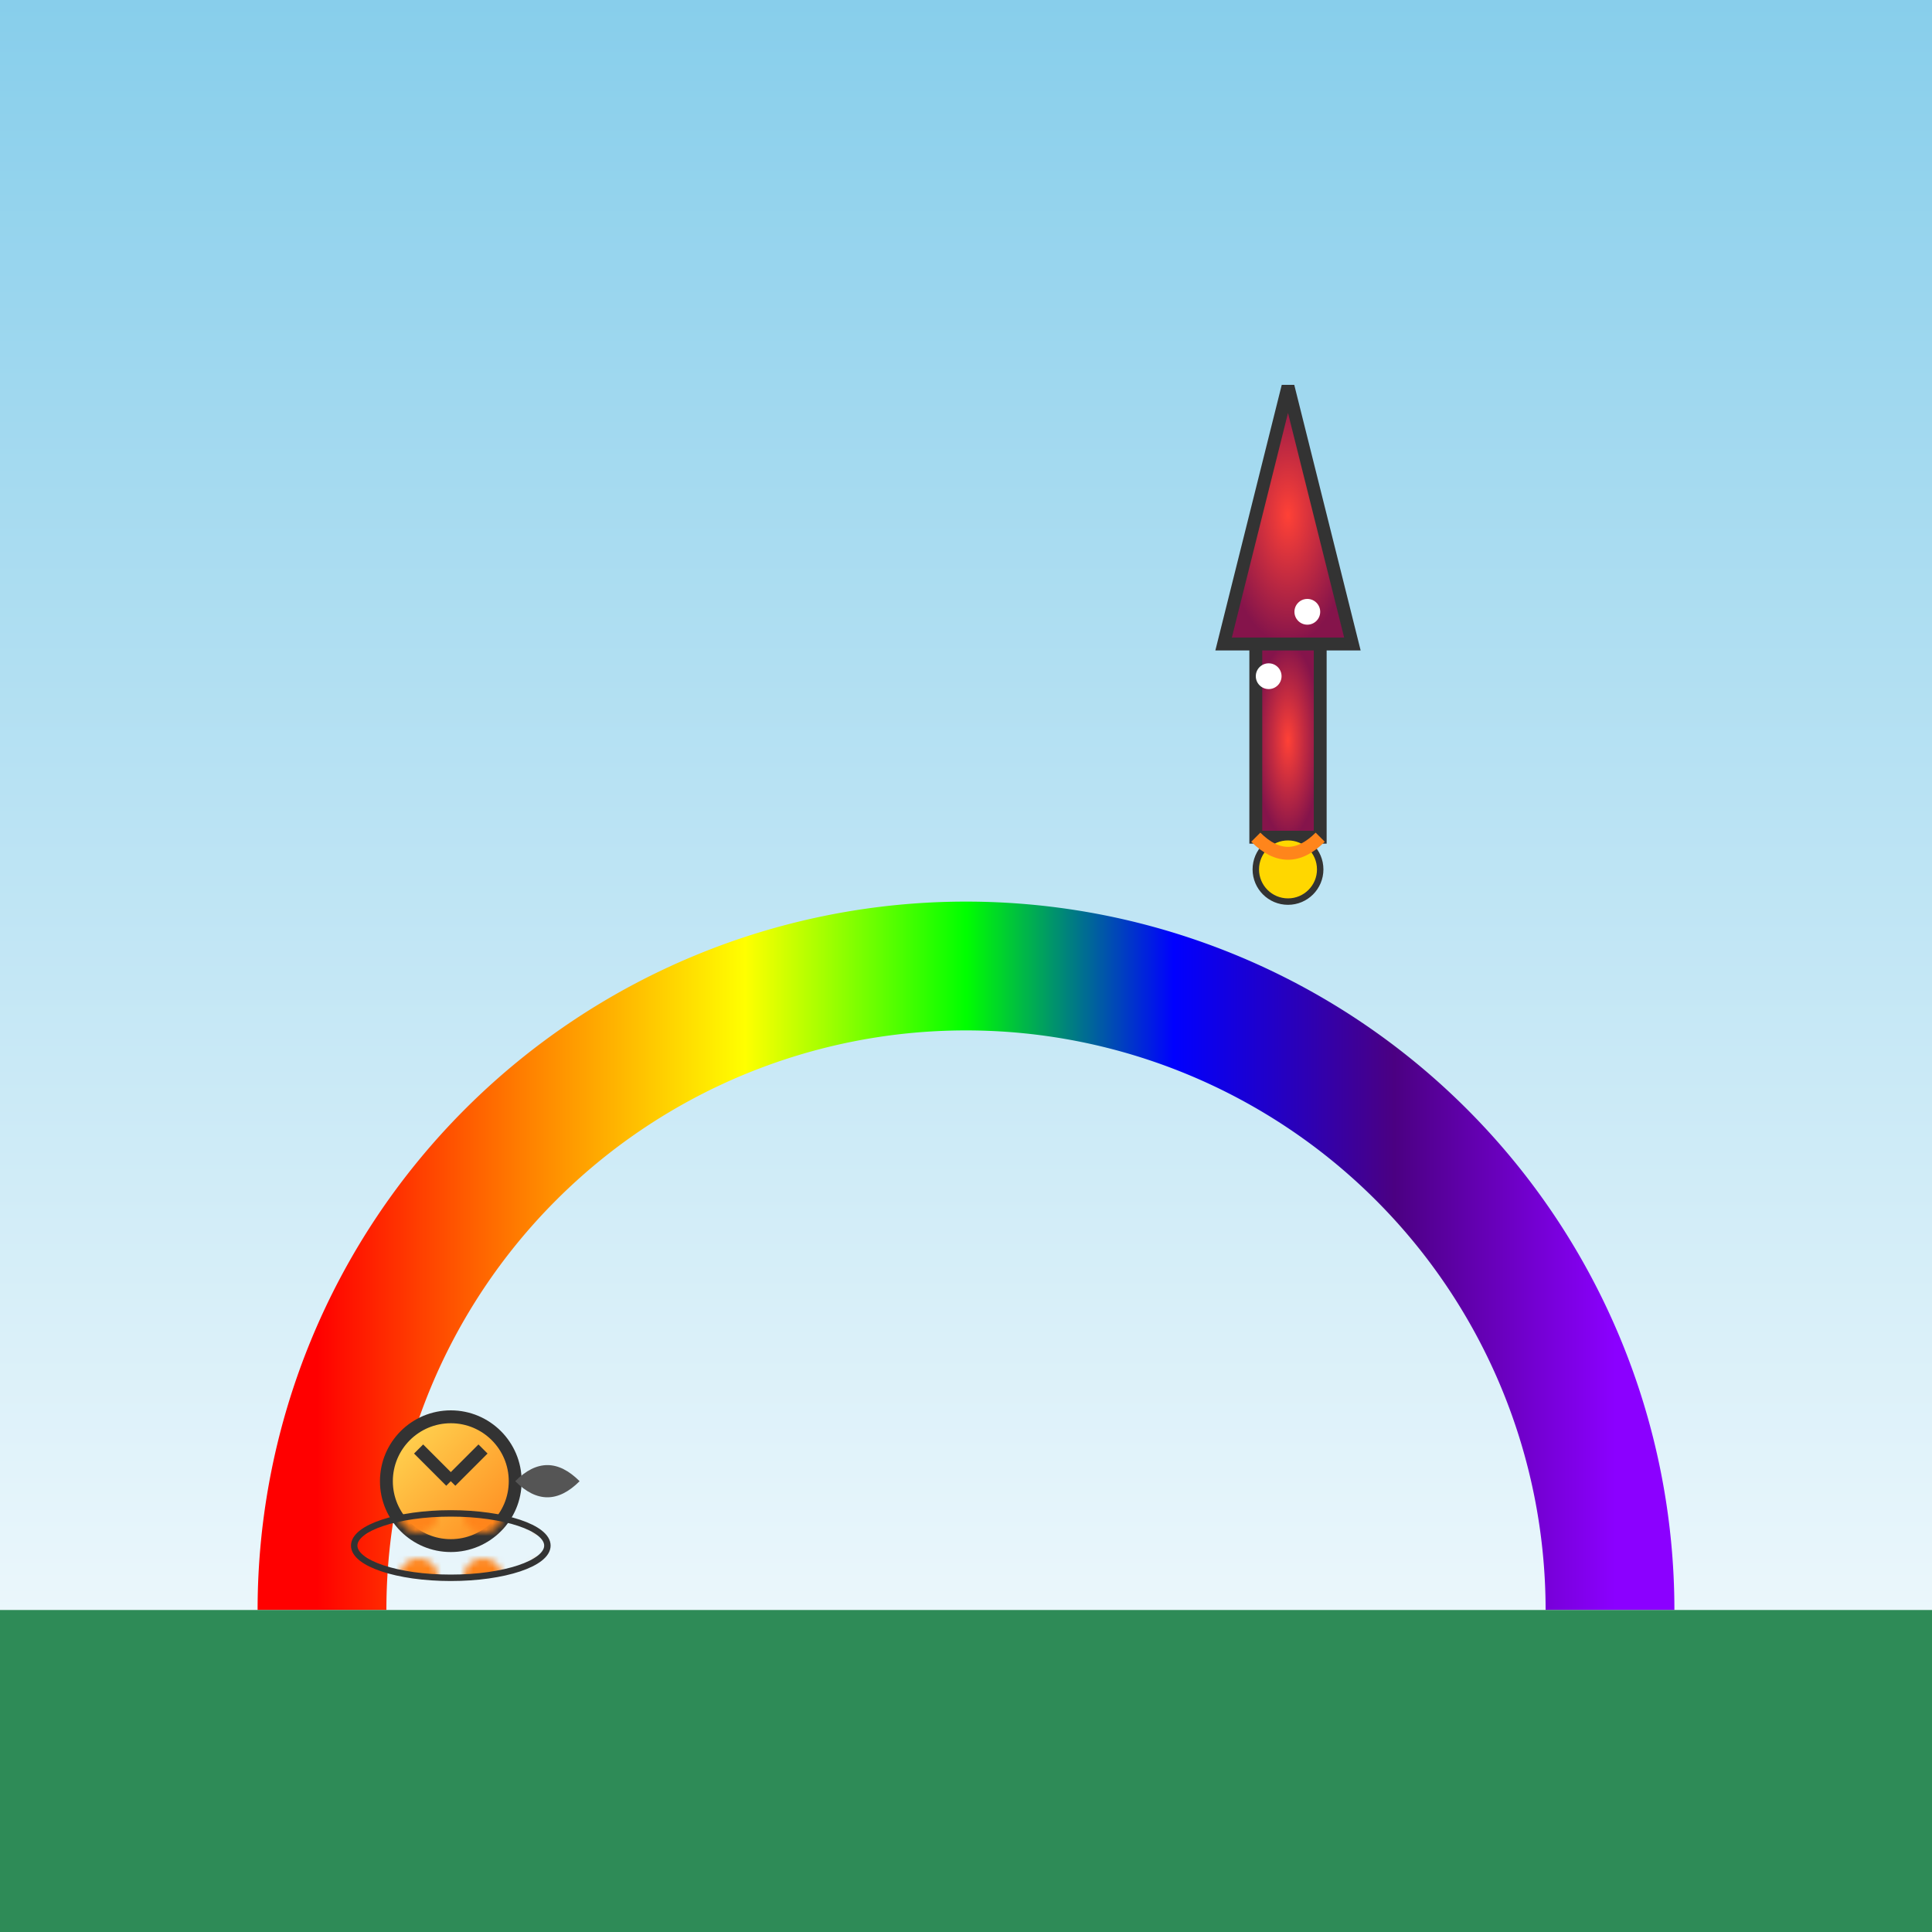
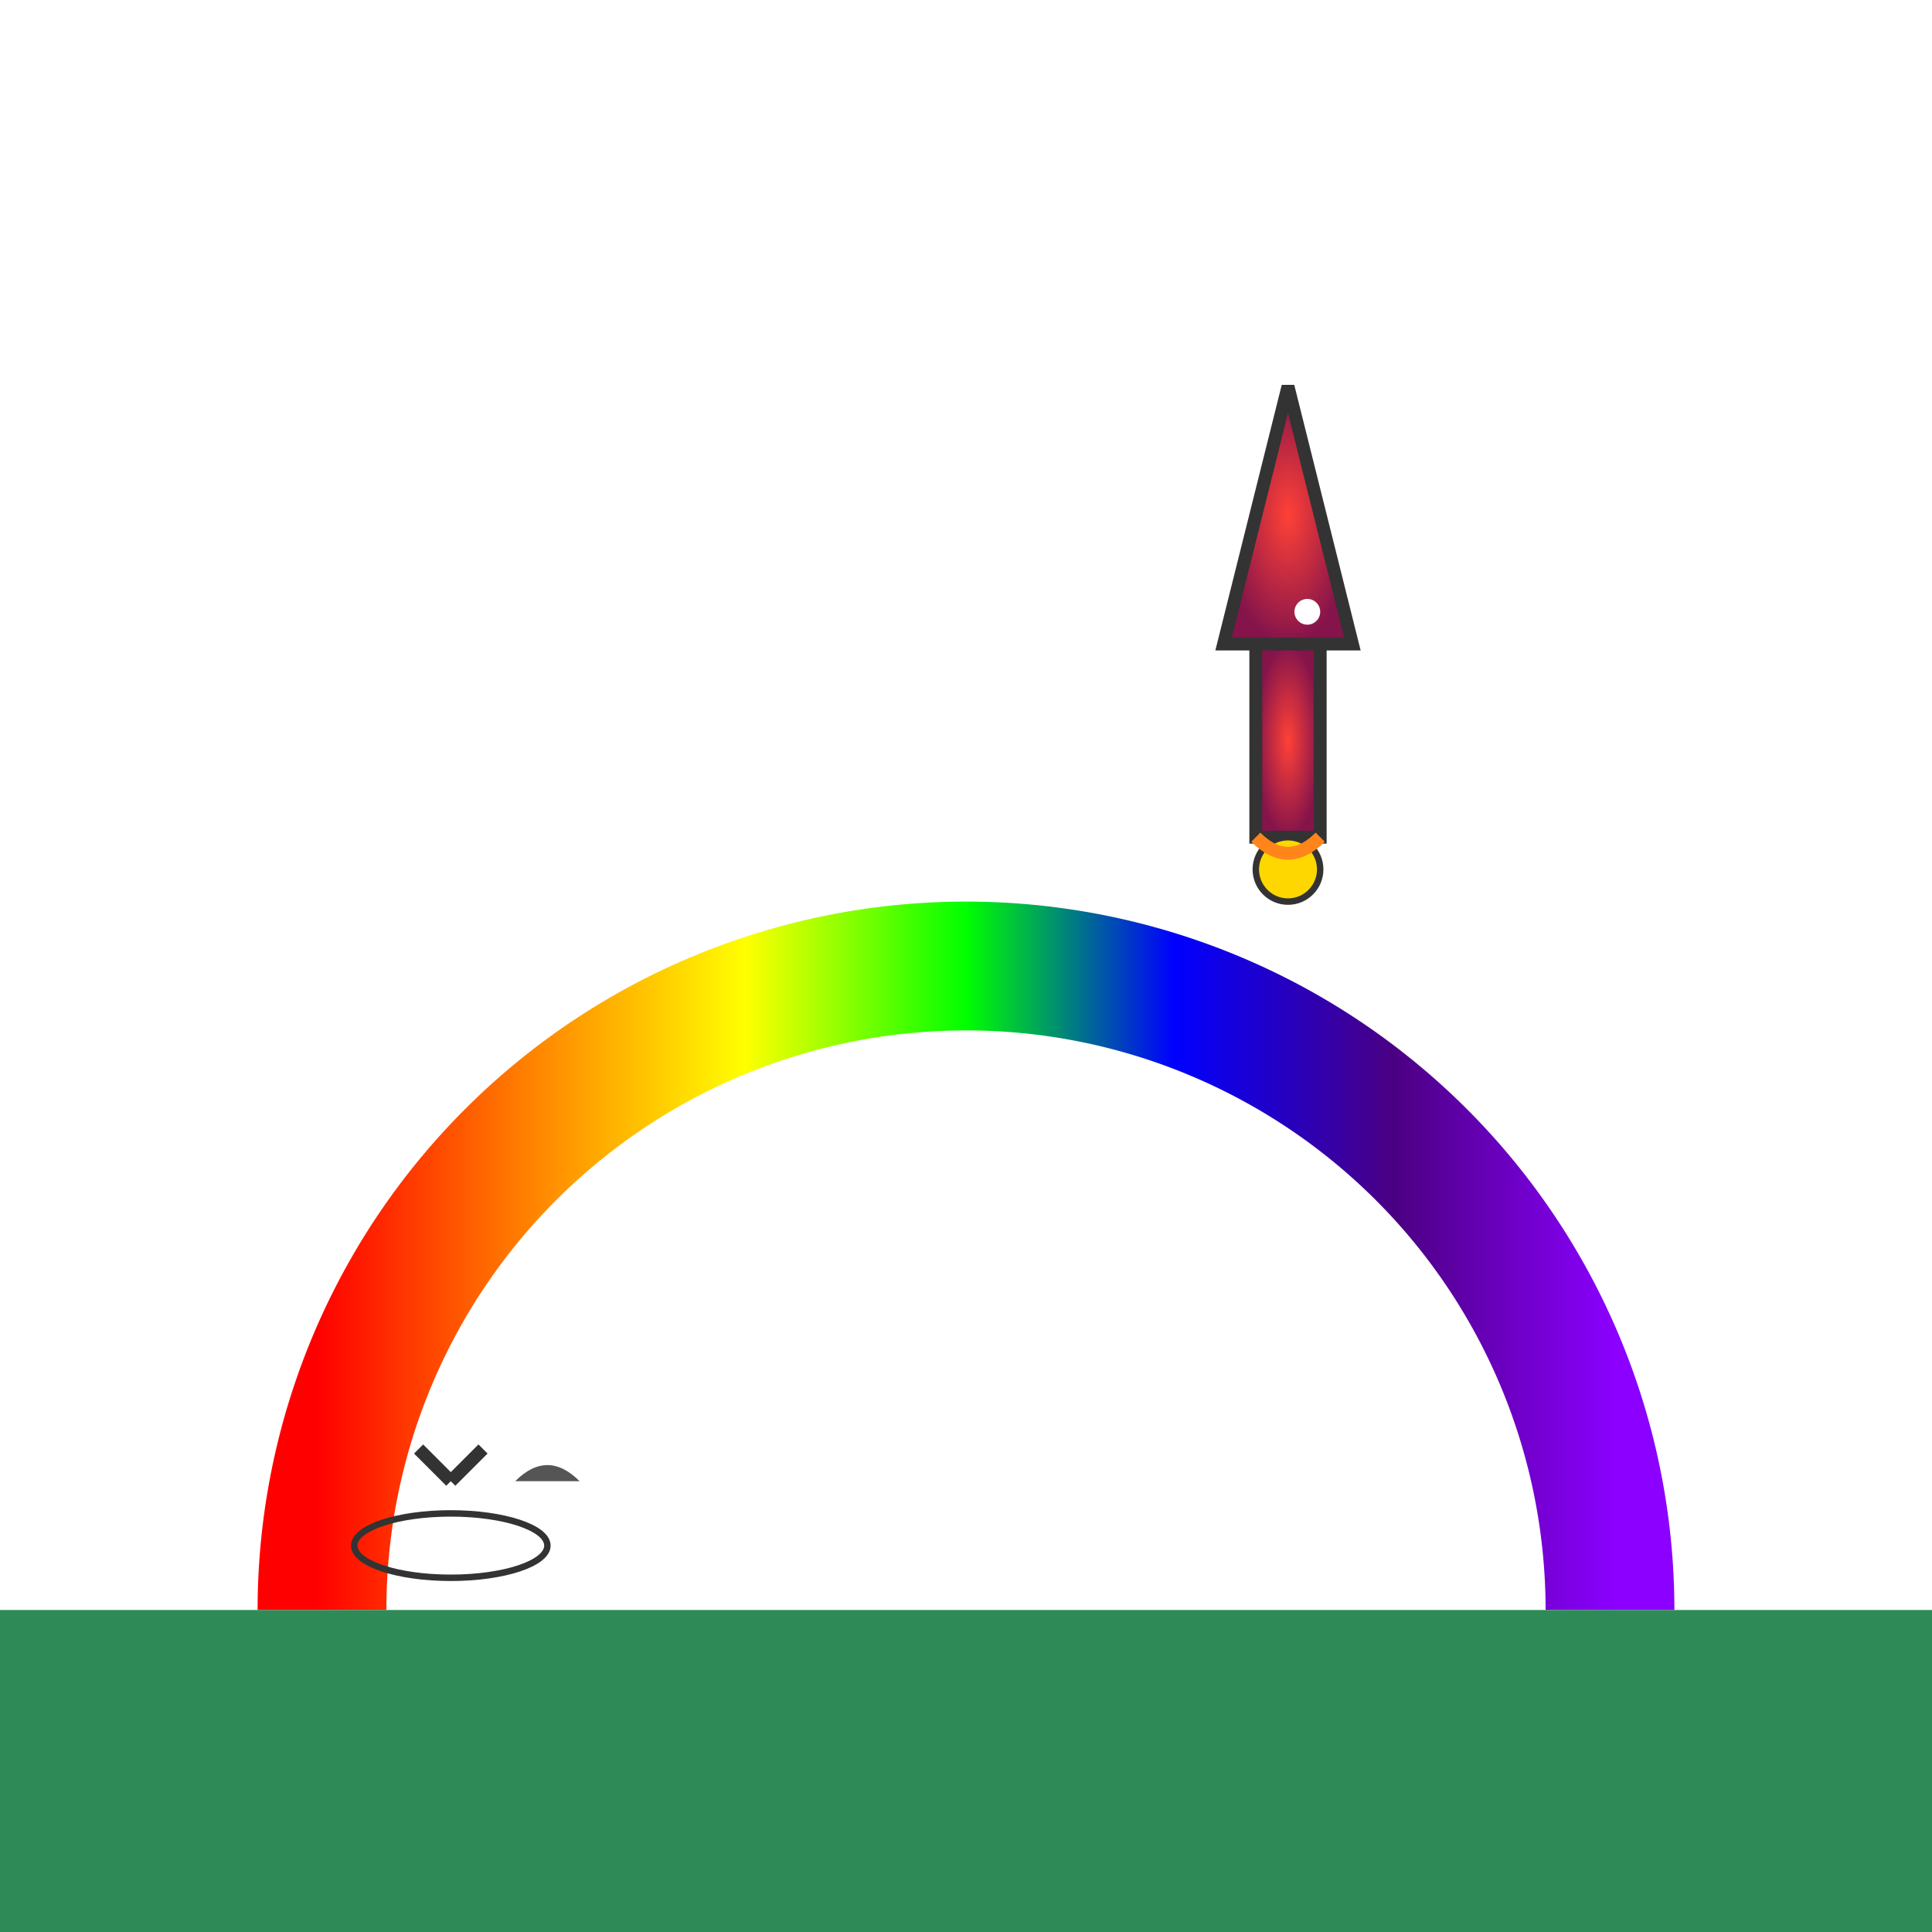
<svg xmlns="http://www.w3.org/2000/svg" width="300" height="300" viewBox="0 0 300 300">
  <defs>
    <linearGradient id="skyGradient" x1="0" y1="0" x2="0" y2="1">
      <stop offset="0%" stop-color="#87CEEB" />
      <stop offset="100%" stop-color="#ffffff" />
    </linearGradient>
    <radialGradient id="rocketGradient" cx="0.5" cy="0.5" r="0.5">
      <stop offset="0%" stop-color="#FF4136" />
      <stop offset="100%" stop-color="#85144b" />
    </radialGradient>
    <linearGradient id="snailGradient" x1="0" y1="0" x2="1" y2="1">
      <stop offset="0%" stop-color="#FFDD57" />
      <stop offset="100%" stop-color="#FF851B" />
    </linearGradient>
    <linearGradient id="rainbowGradient" x1="0" y1="0" x2="1" y2="0">
      <stop offset="0%" stop-color="#FF0000" />
      <stop offset="0.16" stop-color="#FF7F00" />
      <stop offset="0.33" stop-color="#FFFF00" />
      <stop offset="0.5" stop-color="#00FF00" />
      <stop offset="0.66" stop-color="#0000FF" />
      <stop offset="0.83" stop-color="#4B0082" />
      <stop offset="1" stop-color="#8B00FF" />
    </linearGradient>
    <pattern id="shellPattern" patternUnits="userSpaceOnUse" width="10" height="10">
-       <circle cx="5" cy="5" r="3" fill="#FF851B" />
      <circle cx="15" cy="5" r="3" fill="#FF851B" />
    </pattern>
  </defs>
-   <rect width="300" height="300" fill="url(#skyGradient)" />
  <defs>
    <mask id="rainbowMask">
      <rect width="300" height="300" fill="white" />
      <path d="M 50 250 A 100 100 0 0 1 250 250" fill="none" stroke="black" stroke-width="1" />
    </mask>
  </defs>
  <g mask="url(#rainbowMask)">
    <path d="M50 250 A100 100 0 0 1 250 250" fill="none" stroke="url(#rainbowGradient)" stroke-width="20" />
  </g>
  <g transform="translate(50, 220)">
-     <circle cx="20" cy="10" r="10" fill="url(#snailGradient)" stroke="#333" stroke-width="2" />
-     <path d="M30 10 Q35 5, 40 10 Q35 15, 30 10" fill="#555" />
+     <path d="M30 10 Q35 5, 40 10 " fill="#555" />
    <ellipse cx="20" cy="20" rx="15" ry="5" fill="url(#shellPattern)" stroke="#333" stroke-width="1" />
    <line x1="20" y1="10" x2="15" y2="5" stroke="#333" stroke-width="2" />
    <line x1="20" y1="10" x2="25" y2="5" stroke="#333" stroke-width="2" />
  </g>
  <g transform="translate(200, 100)">
    <polygon points="0,-40 10,0 -10,0" fill="url(#rocketGradient)" stroke="#333" stroke-width="2" />
    <rect x="-5" y="0" width="10" height="30" fill="url(#rocketGradient)" stroke="#333" stroke-width="2" />
    <circle cx="0" cy="35" r="5" fill="#FFD700" stroke="#333" stroke-width="1" />
    <path d="M-5,30 Q0,35 5,30" stroke="#FF851B" stroke-width="2" fill="none" />
-     <circle cx="-3" cy="5" r="2" fill="#fff" />
    <circle cx="3" cy="-5" r="2" fill="#fff" />
  </g>
  <rect y="250" width="300" height="50" fill="#2E8B57" />
</svg>